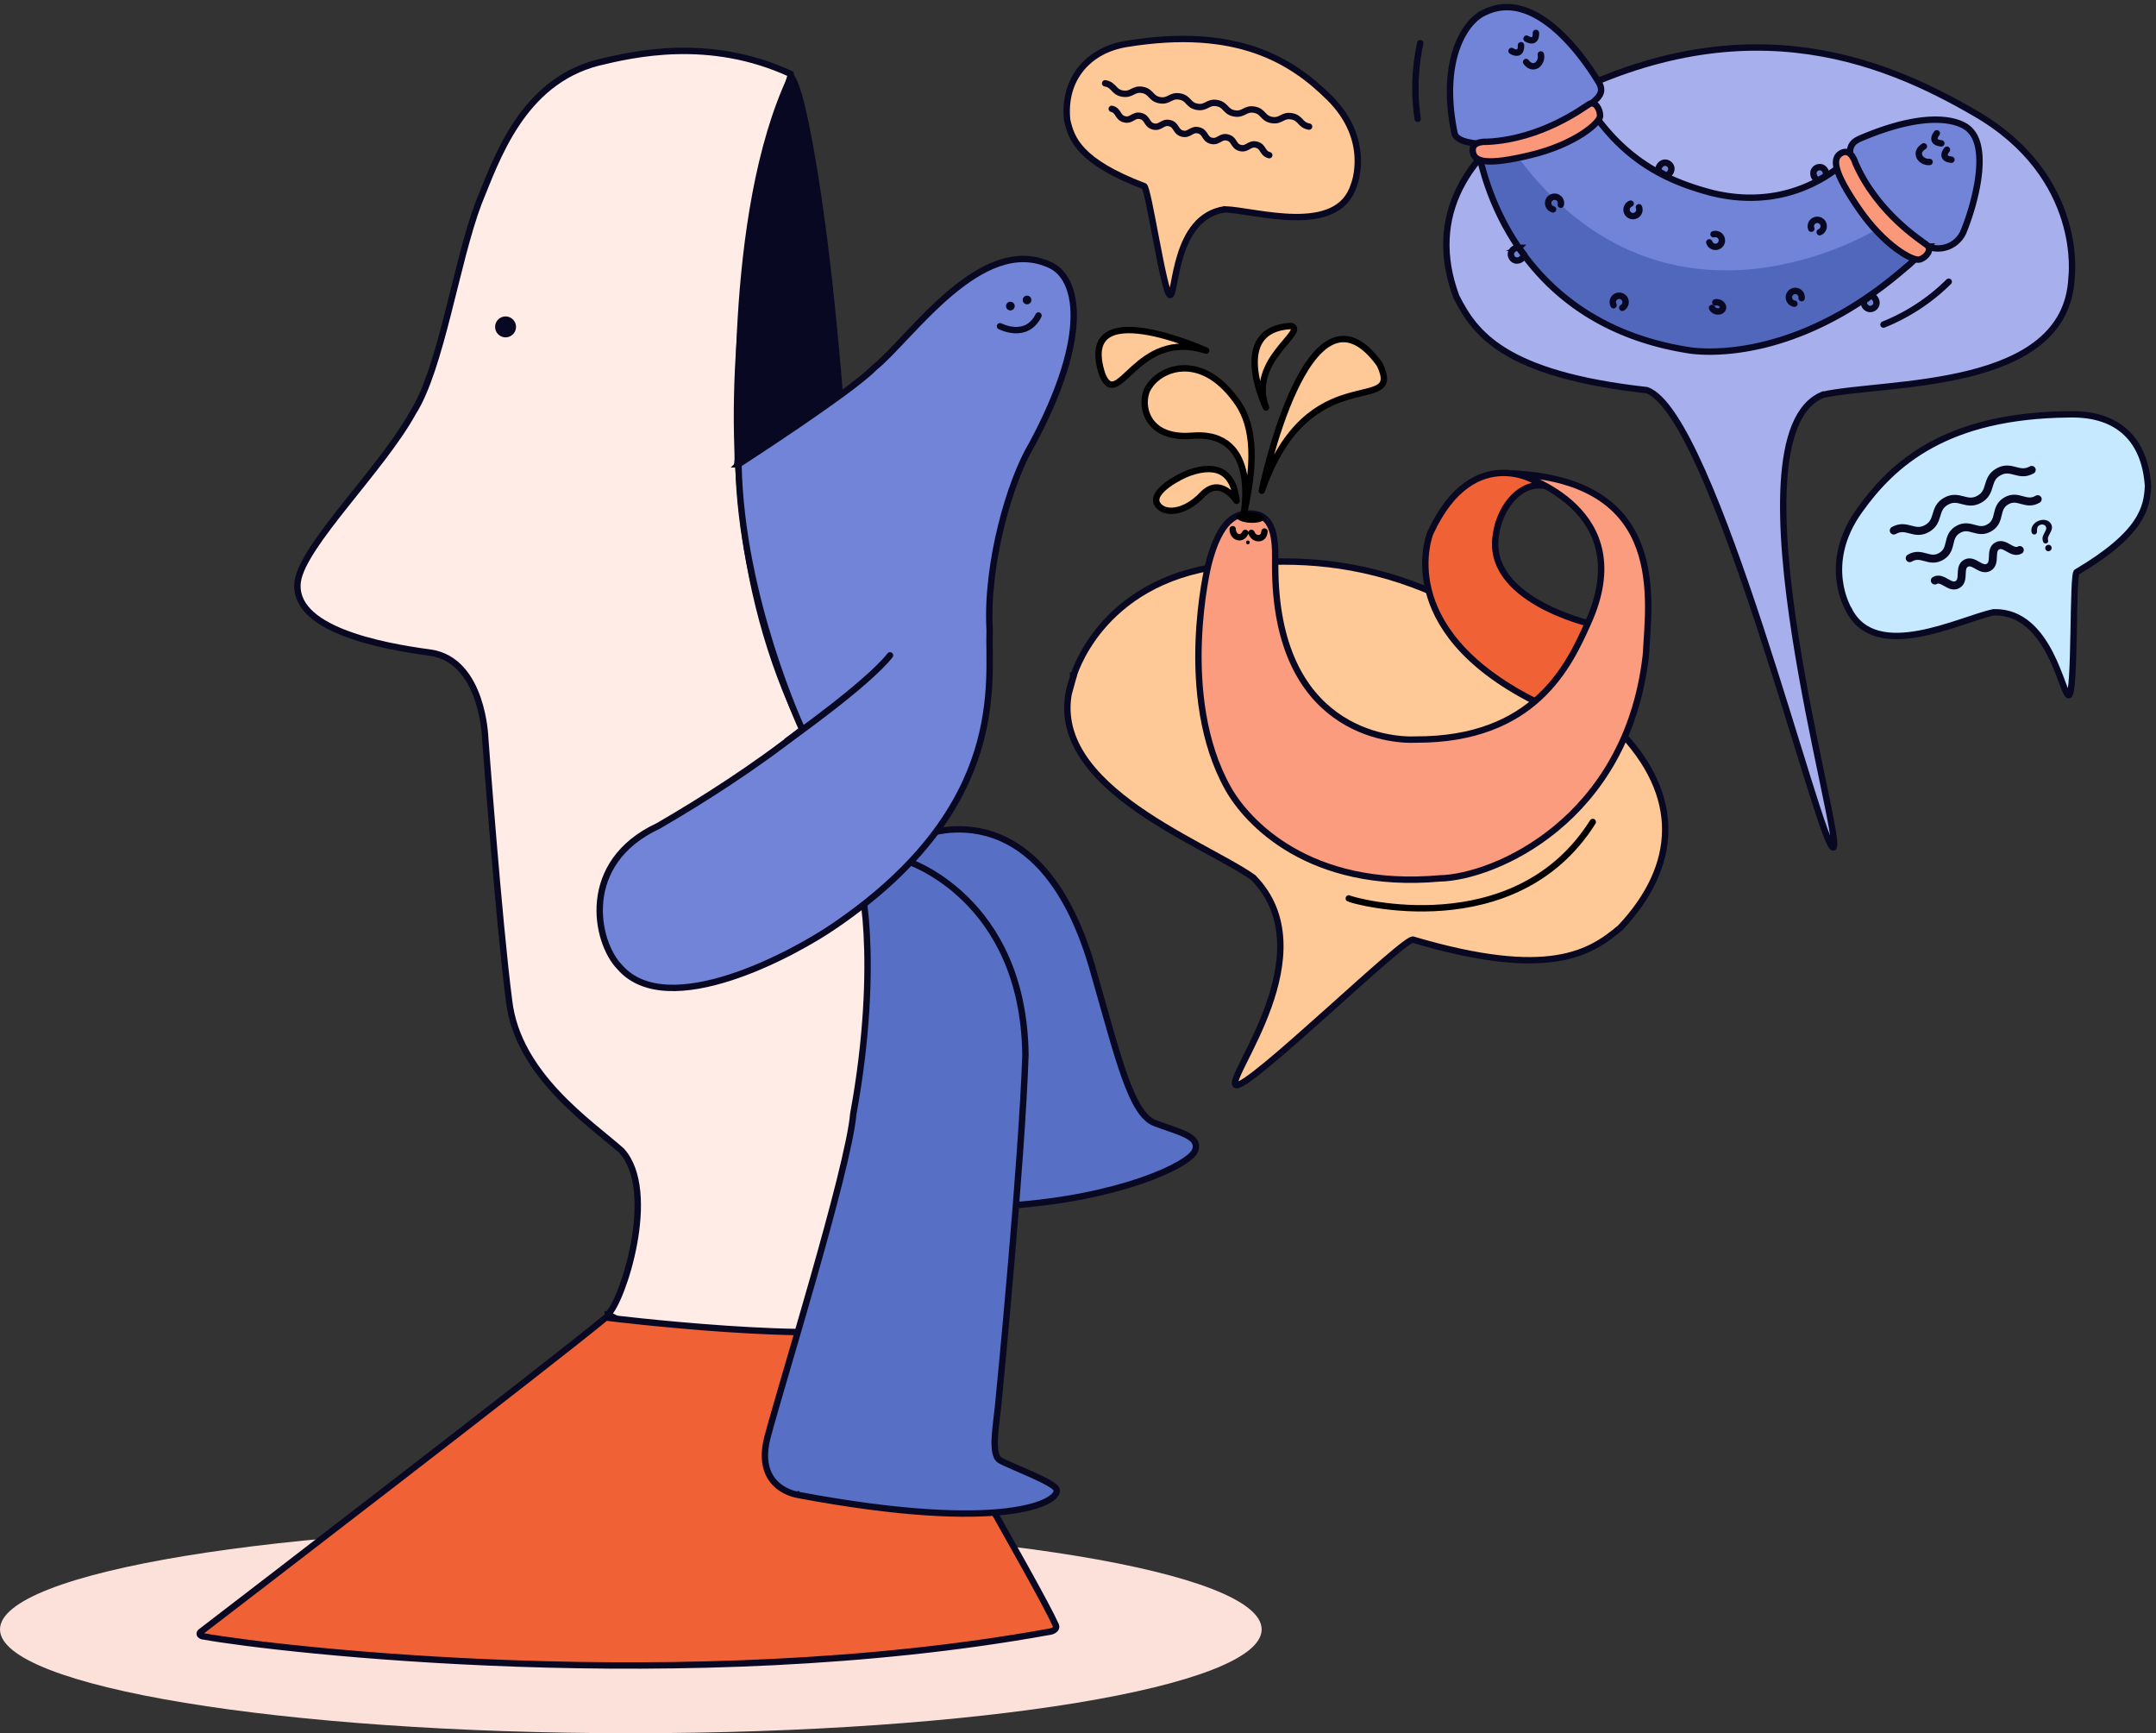
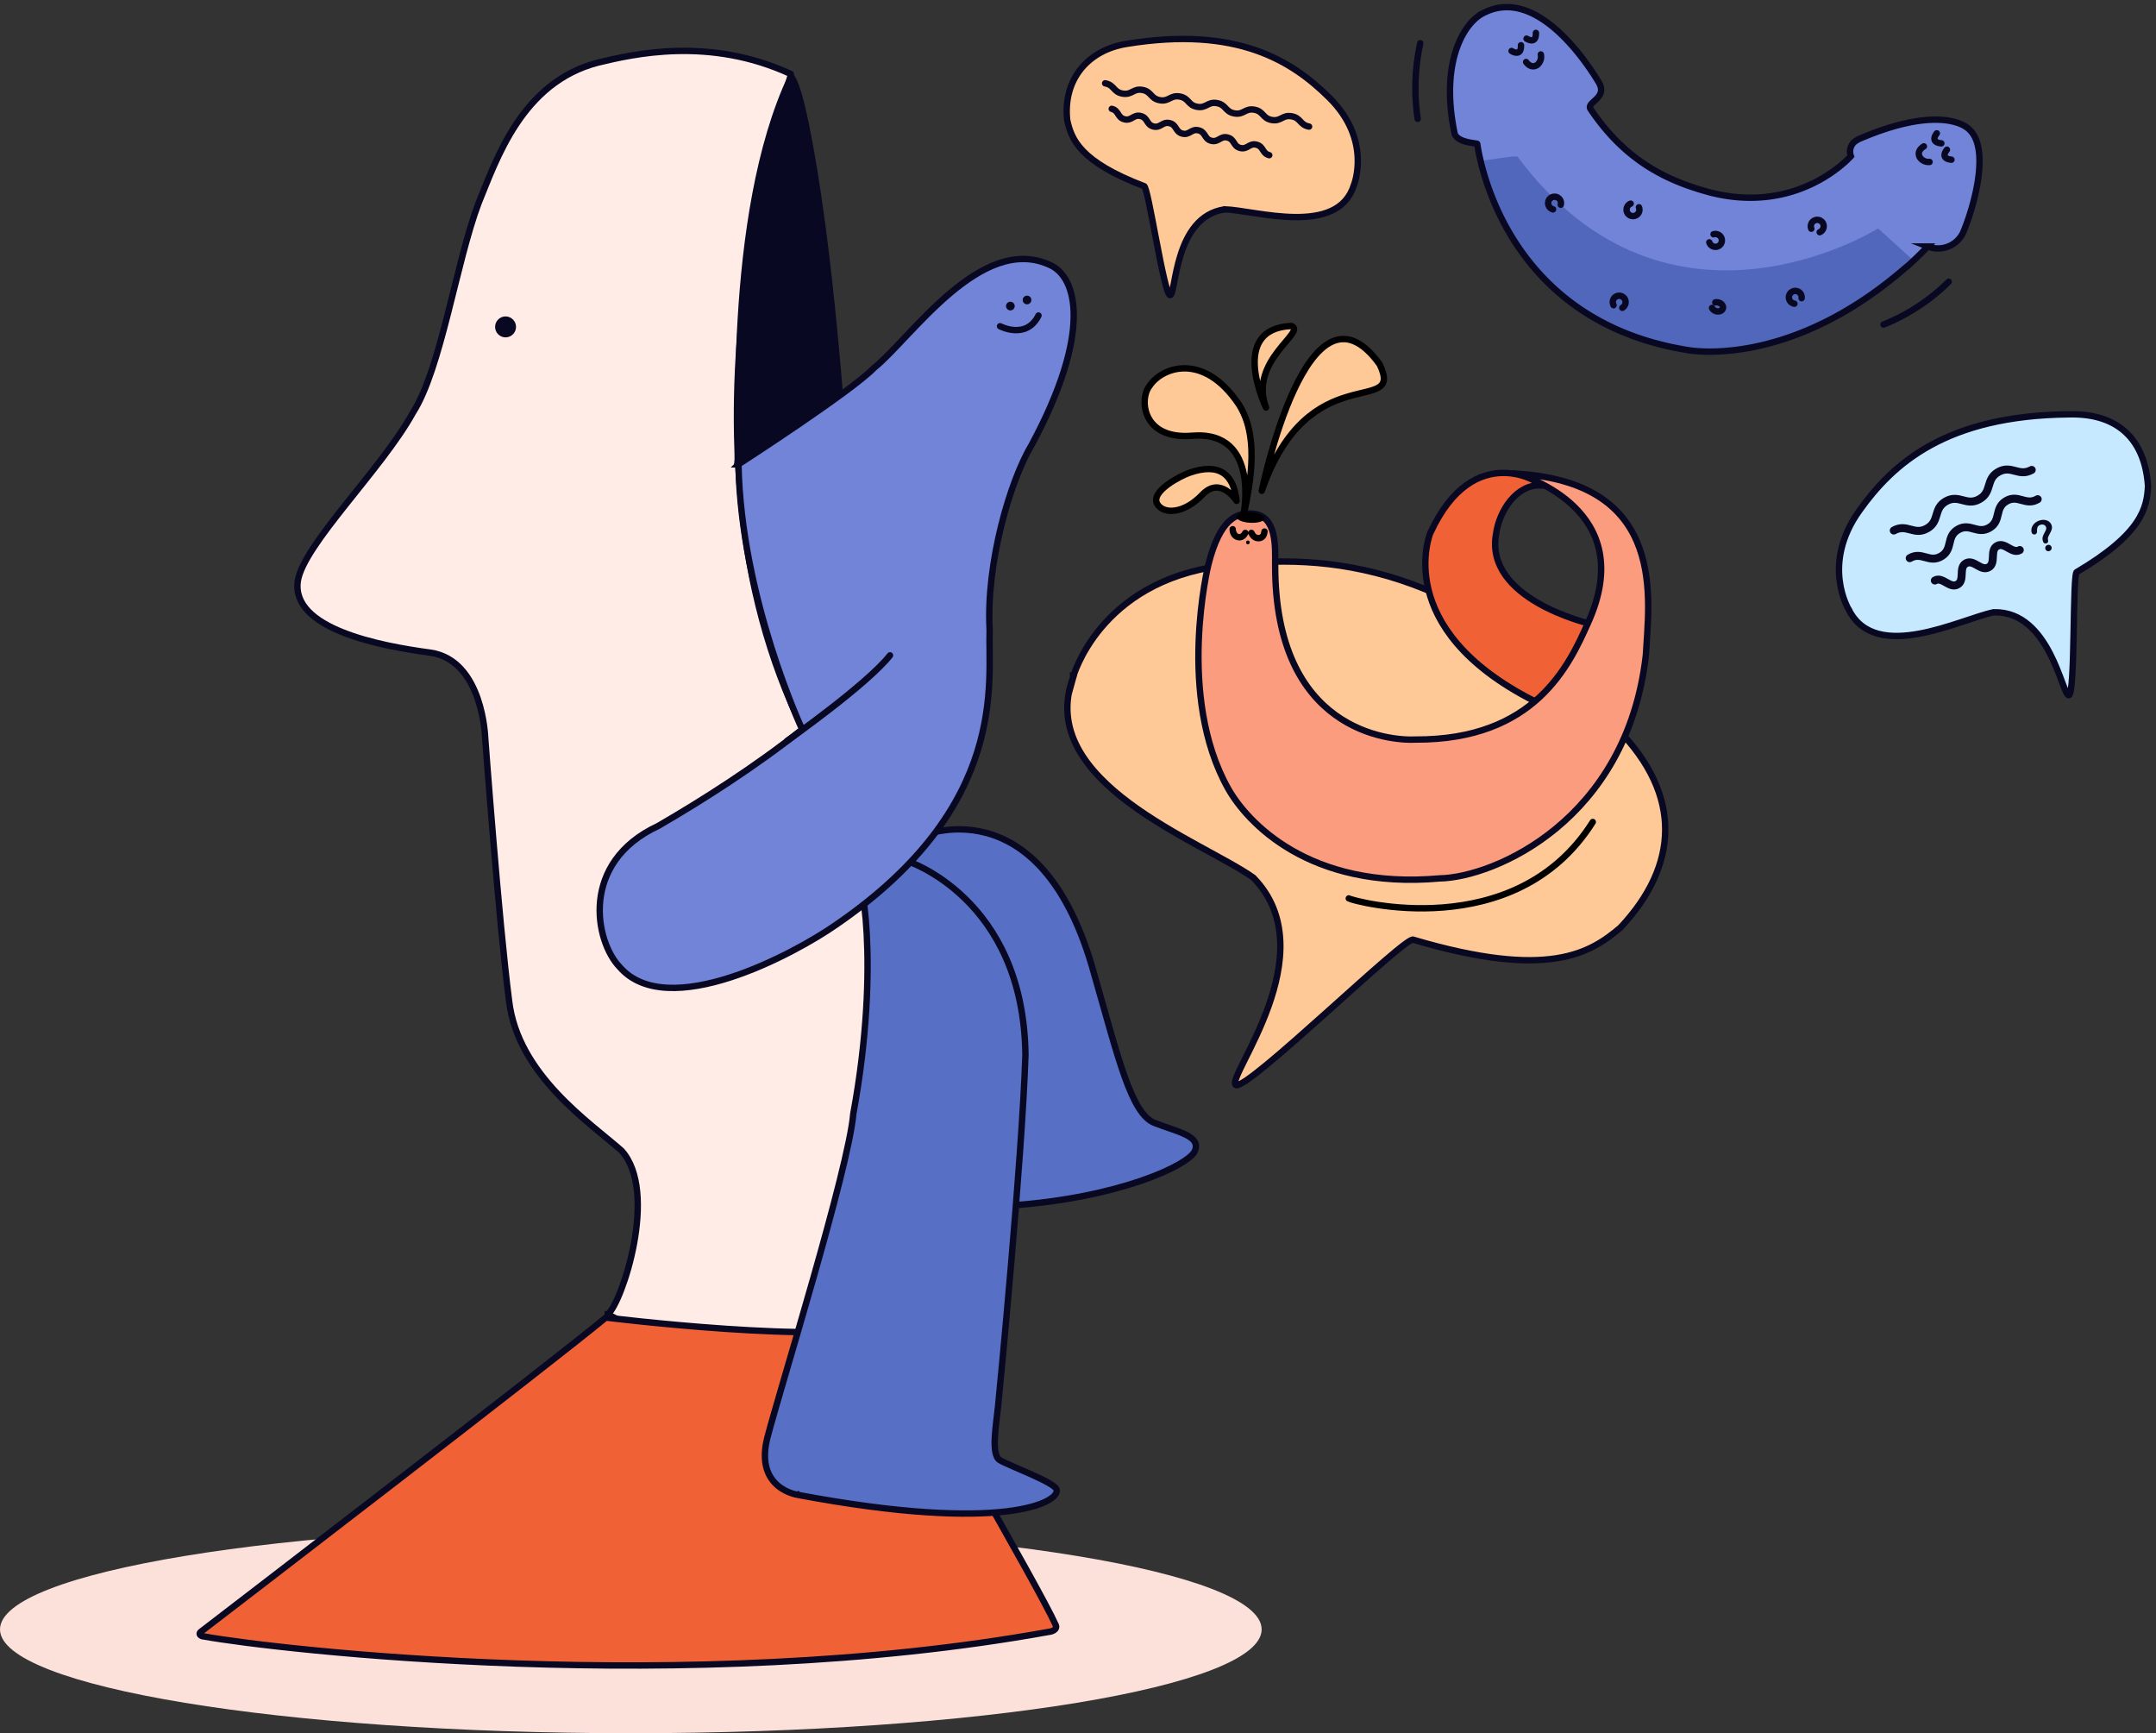
<svg xmlns="http://www.w3.org/2000/svg" width="270" height="217" fill="none">
  <rect width="100%" height="100%" fill="#333333" stroke="none" />
  <path d="M79 217c43.63 0 79-5.82 79-13s-35.37-13-79-13-79 5.82-79 13 35.37 13 79 13z" fill="#FBE1DA" />
  <path d="M76.121 164.554c1.765-1.431 6.402-15.37 1.708-20.494-3.84-3.416-13.012-9.472-14.081-18.786-1.278-9.823-2.986-32.879-2.986-32.879s-.271-9.681-6.826-10.676c-6.401-.854-17.496-2.992-16.642-8.97.723-4.597 10.507-13.984 14.403-21.059 3.54-5.485 5.434-18.9 8.256-26.319 2.223-5.395 5.373-15.054 14.924-17.53C79.3 6.776 88.823 4.543 99.036 9.265c.356.175-16.423 45.947 1.668 82.298.175.175 13.985 9.84 7.414 45.456 0 0 .69 15.907 4.145 29.044-6.571 14.709-36.136-1.51-36.136-1.51h-.006z" fill="#FFECE7" stroke="#090822" stroke-width=".8" stroke-miterlimit="10" stroke-linecap="round" />
  <path d="M111.862 165.817c2.929 7.07 17.976 32.371 20.37 37.686.175.383-.276.763-.957.818C86 212.5 34.5 206.5 25.587 204.894c-.502-.022-.76-.347-.457-.579 5.6-4.294 43.66-33.505 50.746-39.358 0 0 27.97 3.473 35.997.864l-.011-.004z" fill="#F06235" stroke="#090822" stroke-width=".8" stroke-miterlimit="10" />
  <path d="M98.786 9.288s.888-1.815 2.539 6.334c1.228 6.05 2.828 16.31 4.276 34.117-.837 0-11.18 8.98-13.697 8.426.56-1.368-1.595-31.069 6.877-48.877h.005z" fill="#090822" />
  <path d="M115.028 104.802s15.365-7.114 22.015 17.214c2.98 10.327 4.586 17.441 7.572 18.589 2.981 1.148 5.735 1.606 5.045 3.444-.685 1.837-9.631 5.966-23.164 6.882-1.606-.232 4.587-22.722-3.438-34.196-4.818-4.819-10.778-8.263-10.778-8.263l2.754-3.67h-.006z" fill="#576FC4" stroke="#090822" stroke-width=".8" stroke-miterlimit="10" />
  <path d="M63.277 42.234a1.307 1.307 0 100-2.613 1.307 1.307 0 000 2.613z" fill="#090822" />
  <path d="M99.985 187.169s-5.502-.69-3.902-7.114c1.606-6.198 10.185-33.643 10.779-40.621 3.517-19.131.809-31.323.458-28.914l6.192-2.754s14.681 4.592 14.907 24.328c-.458 13.538-3.206 41.763-3.438 44.064-.232 2.296-.916 5.966.232 6.656 1.148.69 6.848 2.766 7.108 3.67.464 1.606-6.65 5.508-32.33.69l-.006-.005z" fill="#576FC4" stroke="#090822" stroke-width=".8" stroke-miterlimit="10" />
  <path d="M92.475 58.137s14.155-9.122 17.011-12.102c4.518-3.608 13.368-16.892 22.015-12.854 3.41 1.51 5.254 8.46-2.29 22.49-2.754 4.592-5.735 14.913-5.277 23.18-.231 6.424 2.523 22.027-19.266 36.951-5.277 3.67-21.094 12.158-27.06 5.276-3.088-3.173-5.044-13.08 4.818-17.667 5.435-3.144 12.204-7.453 18.034-12.09 0 0-7.662-16.389-7.98-33.184h-.005z" fill="#7184D8" stroke="#090822" stroke-width=".8" stroke-miterlimit="10" />
  <path d="M126.553 37.779a.543.543 0 100 1.085.543.543 0 000-1.085zm2.064-.764a.543.543 0 100 1.086.543.543 0 000-1.086z" fill="#090822" />
  <path d="M125.236 40.843s3.28 1.742 4.818-1.34M98.571 92.757s9.987-7.035 12.888-10.705" stroke="#090822" stroke-width=".8" stroke-linecap="round" stroke-linejoin="round" />
  <path d="M153.364 26.214c-6.379.928-6.062 10.733-6.831 10.739-.769.006-2.76-13.798-3.269-13.651-8.058-3.071-9.093-5.887-9.619-8.262-.543-5.197 2.703-8.805 7.476-9.552 13.855-2.25 20.709 2.155 25.335 6.73 5.389 5.316 3.104 10.925 3.104 10.925-2.002 6.549-12.356 3.19-16.19 3.065l-.006.006z" fill="#FFC997" stroke="#090822" stroke-width=".8" stroke-miterlimit="10" />
  <path d="M139.226 13.626c.905.22.69 1.085 1.601 1.312.905.22 1.114-.645 2.024-.413.911.226.696 1.086 1.601 1.312.904.22 1.114-.645 2.024-.419.911.22.696 1.086 1.601 1.312.904.22 1.114-.644 2.024-.412.911.226.696 1.085 1.6 1.311.905.221 1.114-.644 2.025-.412.91.226.69 1.085 1.6 1.312.905.22 1.114-.645 2.025-.413.91.226.695 1.086 1.6 1.312m-20.556-8.998c1.165.204 1.012 1.087 2.183 1.29 1.171.204 1.323-.667 2.483-.463 1.159.209 1.012 1.085 2.182 1.289 1.165.204 1.324-.667 2.494-.464 1.171.204 1.013 1.086 2.183 1.29 1.171.203 1.323-.673 2.483-.464 1.159.21 1.012 1.086 2.183 1.29 1.17.208 1.323-.674 2.494-.465 1.17.21 1.012 1.086 2.182 1.29 1.171.21 1.324-.673 2.494-.464 1.171.21 1.013 1.086 2.183 1.29" stroke="#090822" stroke-width=".8" stroke-linecap="round" stroke-linejoin="round" />
  <path d="M231.535 76.346s-3.529-5.666 1.335-12.44c4.162-5.831 10.784-11.888 26.239-12.03 6.209-.157 9.512 3.236 9.891 8.976-.13 2.674-.73 5.926-8.907 10.761-.582-.068-.175 15.286-1.007 15.427-.831.142-2.318-10.564-9.41-10.383-4.139.849-14.748 6.419-18.141-.31z" fill="#C6E9FF" stroke="#090822" stroke-width=".8" stroke-miterlimit="10" />
  <path d="M254.444 66.716a.988.988 0 01-.028-.537c.039-.204.135-.39.294-.566.158-.18.356-.316.622-.418a1.5 1.5 0 01.69-.102c.22.023.407.09.56.198.152.113.265.26.333.441.051.141.068.277.051.401-.017.13-.051.244-.102.351a17.27 17.27 0 01-.277.549l-.085.186c-.017.051-.028.096-.039.136-.006.04 0 .08 0 .113 0 .04.011.096.022.187.034.18-.034.305-.198.367a.341.341 0 01-.248 0c-.08-.034-.142-.107-.181-.22a.964.964 0 010-.718 3.87 3.87 0 01.181-.385l.152-.3a.85.85 0 00.063-.203.462.462 0 00-.3-.486.608.608 0 00-.436 0c-.181.067-.299.163-.35.288a1.22 1.22 0 00-.068.492c.017.203-.057.34-.215.401a.324.324 0 01-.271-.011.315.315 0 01-.176-.175l.006.011zm2.234 2.268a.41.41 0 01-.306 0 .37.37 0 01-.215-.232.38.38 0 01.012-.306.402.402 0 01.232-.209.39.39 0 01.299.006.394.394 0 01.204.22.367.367 0 01-.011.317.42.42 0 01-.221.198l.006.006z" fill="#090822" />
  <path d="M237.161 66.422c1.64-.916 2.528.667 4.162-.25 1.635-.915.747-2.504 2.387-3.42 1.64-.916 2.528.667 4.168-.25 1.64-.915.752-2.504 2.392-3.42 1.64-.917 2.528.667 4.168-.25m-15.28 11.051c1.51-.894 2.437.667 3.947-.226 1.51-.894.583-2.46 2.093-3.354 1.51-.893 2.437.668 3.947-.226 1.51-.893.582-2.46 2.092-3.353 1.51-.894 2.438.667 3.947-.227m-12.882 10.185c.973-.543 1.855 1.052 2.834.509.978-.543.09-2.132 1.069-2.67.978-.536 1.854 1.053 2.833.51.978-.543.096-2.132 1.069-2.675.972-.543 1.86 1.052 2.833.509" stroke="#090822" stroke-linecap="round" stroke-linejoin="round" />
-   <path d="M228.214 49.445c-12.435 5.231 2.918 56.246 1.369 56.658-1.55.413-14.947-54.384-23.367-57.257-17.944-1.997-21.529-7.16-23.836-11.695-3.823-10.247 1.549-18.125 10.134-23.288 24.922-14.019 43.103-6.509 54.877.345 13.719 7.946 12.034 20.517 12.034 20.517-.622 14.319-23.373 12.956-31.199 14.715l-.012.005z" fill="#A7B0EC" stroke="#090822" stroke-width=".8" stroke-miterlimit="10" />
  <path d="M211.463 43.705s12.504 2.511 27.218-10.23c.939-.718 2.862-2.708 2.862-2.708a3.5 3.5 0 002.556 0 3.483 3.483 0 001.866-1.748c1.402-3.353 3.314-10.286.893-12.78-1.148-1.301-5.253-2.596-13.538.91-.345.124-.667.3-.961.52a1.595 1.595 0 00-.504.826c-.079.322-.056.656.057.967 0 0-6.385 7.335-17.463 4.586-5.061-1.351-10.575-3.664-15.144-10.495-.537-.894 2.228-1.346 1.023-3.354-1.21-2.008-7.549-12.034-14.25-8.76-2.528 1.08-5.689 6.09-3.778 15.201.385 1.137 2.754 1.16 2.816 1.267.062.113 2.517 21.987 26.347 25.81v-.012z" fill="#7184D8" />
  <path d="M185.28 20.14s2.686 18.328 24.402 23.401c3.059.973 14.85 1.878 30.034-10.84-.175-.153-4.518-4.1-4.518-4.1s-26.229 16.484-45.128-8.958c-.147-.25-3.721.447-4.795.492l.005.005z" fill="#5067BC" />
  <path d="M242.549 16.691s-.95 1.114.566 1.256m.701.797s-.95 1.108.565 1.25m-2.737.282a1.322 1.322 0 01-1.227-.588c-.356-.679.158-1.148.515-1.363M189.3 6.382s1.222.803 1.176-.718m.696-.826s1.222.803 1.171-.718m.617 2.697c.05.232.039.481-.034.707-.074.226-.215.43-.396.588-.622.447-1.16 0-1.414-.35m44.759 32.873a24.642 24.642 0 008.166-5.362m-66.18-29.858a26.36 26.36 0 00-.323 9.46m16.954 11.339a.86.86 0 01-.402-.237.85.85 0 01-.203-.424.816.816 0 01.068-.464.792.792 0 01.763-.458.791.791 0 01.441.158c.13.096.226.226.277.373a.784.784 0 01.023.47m19.353 12.226a.926.926 0 01.548.068.728.728 0 01.373.356.522.522 0 01.046.226c0 .08-.023.147-.063.21a.558.558 0 01-.164.163.64.64 0 01-.237.096.905.905 0 01-.543-.067.74.74 0 01-.373-.357m.191-9.223a.829.829 0 01.86.255.817.817 0 01.096.887.816.816 0 01-.786.43.822.822 0 01-.702-.56m-11.988 7.872a.868.868 0 01-.096-.458.82.82 0 01.175-.435.783.783 0 01.385-.26.821.821 0 01.859.255.81.81 0 01-.231 1.22m23.672-9.901a.77.77 0 01-.045-.464.775.775 0 01.22-.413.812.812 0 011.239.119c.09.13.135.288.135.447a.787.787 0 01-.135.446.853.853 0 01-.362.3m-3.168 8.952a.807.807 0 01-.65-1.057.801.801 0 011.476-.097.811.811 0 01.073.464m-20.369-11.384a.803.803 0 01-1.063 1.04.801.801 0 01-.419-1.062.753.753 0 01.181-.26.769.769 0 01.266-.17" stroke="#090822" stroke-width=".8" stroke-linecap="round" stroke-linejoin="round" />
-   <path d="M208.658 21.956a.859.859 0 00.645-.933.804.804 0 00-.933-.645.93.93 0 00-.537.401.939.939 0 00-.142.65s.933.538.962.532l.005-.005zm19.979.074a.887.887 0 00-.028-.606.91.91 0 00-.418-.44.727.727 0 00-.311-.057.842.842 0 00-.311.062.745.745 0 00-.261.181.761.761 0 00-.169.266.953.953 0 00.056.673.96.96 0 00.492.463s.945-.503.95-.542zm-38.459 9.002a.851.851 0 00-.594.142.881.881 0 00-.356.497.735.735 0 000 .317.843.843 0 00.119.288c.056.09.135.164.22.221a.808.808 0 00.288.119.95.95 0 001.013-.73s-.668-.848-.701-.848l.011-.006zm43.238 6.651a.879.879 0 00.588.978.805.805 0 00.979-.588.939.939 0 00-.685-1.052s-.876.633-.876.667l-.006-.005z" fill="#7184D8" stroke="#090822" stroke-width=".8" stroke-miterlimit="10" />
  <path d="M211.339 43.824s12.504 2.51 27.224-10.253c.939-.718 2.861-2.708 2.861-2.708a3.5 3.5 0 002.556 0 3.485 3.485 0 001.867-1.748c1.402-3.353 3.313-10.286.893-12.78-1.154-1.301-5.259-2.596-13.544.904a3.68 3.68 0 00-.961.52 1.595 1.595 0 00-.504.826c-.079.323-.056.656.057.967 0 0-6.385 7.335-17.463 4.587-5.061-1.346-10.575-3.665-15.144-10.496-.537-.894 2.228-1.346 1.023-3.354-1.21-2.007-7.555-12.017-14.256-8.742-2.528 1.08-5.689 6.09-3.778 15.2.385 1.137 2.754 1.16 2.822 1.267.068.113 2.511 21.987 26.342 25.81h.005z" stroke="#090822" stroke-width=".8" stroke-miterlimit="10" />
-   <path d="M186.264 17.76s-2.002-.192-1.832 1.182c.169 1.374 1.809 1.776 7.261.47 5.451-1.307 8.669-3.993 8.686-4.898.011-.905-.65-1.906-1.374-1.47-.724.435-5.893 4.36-12.741 4.71v.006zm46.106 2.68s-.532-1.94-1.753-1.29c-1.222.645-1.024 2.33 2.137 6.95 3.161 4.621 6.815 6.674 7.674 6.385.86-.282 1.561-1.272.882-1.81-.673-.537-6.186-3.963-8.94-10.235z" fill="#FB9879" stroke="#090822" stroke-width=".8" stroke-miterlimit="10" />
  <path d="M134.38 84.79s3.235-11.972 18.617-13.946c13.204-1.725 29.836-.39 49.606 20.466 8.076 8.25 7.646 17.038.322 24.831-3.8 3.212-8.986 6.515-25.917 1.521-.639-.876-21.02 19.126-22.258 18.17-1.244-.956 11.429-16.535 2.2-25.957-6.396-4.552-27.422-11.932-22.559-25.08l-.011-.006z" fill="#FFC997" stroke="#090822" stroke-width=".8" stroke-miterlimit="10" />
  <path d="M179.124 66.721s-4.954 11.916 12.978 21.026c-.073.305 4.004-1.725 6.747-9.704.079-.057-12.945-3.026-11.497-11.175.379-2.895 2.59-6.322 5.712-6.09.152-.226-8.455-5.938-13.935 5.938l-.005.005z" fill="#F06235" stroke="#090822" stroke-width=".8" stroke-miterlimit="10" />
  <path d="M151.323 70.703s-4.055 16.422 2.488 28.043c2.358 4.18 10.145 12.685 26.488 11.231 6.798-.13 23.452-7.238 25.816-27.941.362-6.9 2.743-21.377-15.795-22.705.306.378 15.065 4.365 8.528 18.712-2.358 5.265-6.65 14.607-21.557 14.55-3.376.17-17.599-1.119-17.599-21.777 0-2.262.26-6.237-2.793-6.503-2.019-.176-4.112.616-5.576 6.384v.006z" fill="#FB9C7E" stroke="#090822" stroke-width=".8" stroke-miterlimit="10" />
  <path d="M154.859 62.706s-2.002-3.178-4.293-.769c-2.29 2.41-4.874 2.489-5.649 1.148-.86-1.589 2.991-3.523 3.981-3.873 3.891-1.38 5.604.26 5.961 3.489v.005z" fill="#FFC997" stroke="#000" stroke-width=".8" stroke-linecap="round" stroke-linejoin="round" />
  <path d="M155.666 64.85s2.415-11.062-6.435-10.293c-6.153.486-6.6-4.563-5.276-6.226 1.476-2.302 6.712-4.383 11.202 2.324 2.381 3.755 1.657 9.009.515 14.195h-.006zm2.879-13.833s-4.784-9.856 3.178-10.207c1.957.74-5.384 4.32-3.178 10.207zm-.532 10.429s5.786-28.287 14.766-15.829c3.189 6.684-8.862-1.21-14.766 15.829z" fill="#FFC997" stroke="#000" stroke-width=".8" stroke-linecap="round" stroke-linejoin="round" />
-   <path d="M151.052 43.898s-16.502-7.476-12.995 3.042c2.019 4.7 4.218-5.87 12.995-3.042z" fill="#FFC997" stroke="#000" stroke-width=".8" stroke-linecap="round" stroke-linejoin="round" />
  <path d="M156.283 68.147a.238.238 0 000-.475.237.237 0 000 .475z" fill="#000" />
  <path d="M154.372 66.258s-.017.695.531.939c.549.243.9-.181 1.047-.475m.768-.006s.249.65.849.667c.599.017.763-.509.786-.837" stroke="#000" stroke-width=".8" stroke-linecap="round" stroke-linejoin="round" />
  <path d="M156.634 64.137c-.978-.056-1.787.198-1.804.56-.016.362.753.707 1.731.758.978.05 1.787-.198 1.804-.56.017-.362-.752-.707-1.731-.758z" fill="#000" />
  <path d="M168.911 112.482c.504.334 20.817 5.876 30.555-9.568" stroke="#000" stroke-width=".8" stroke-linecap="round" stroke-linejoin="round" />
</svg>